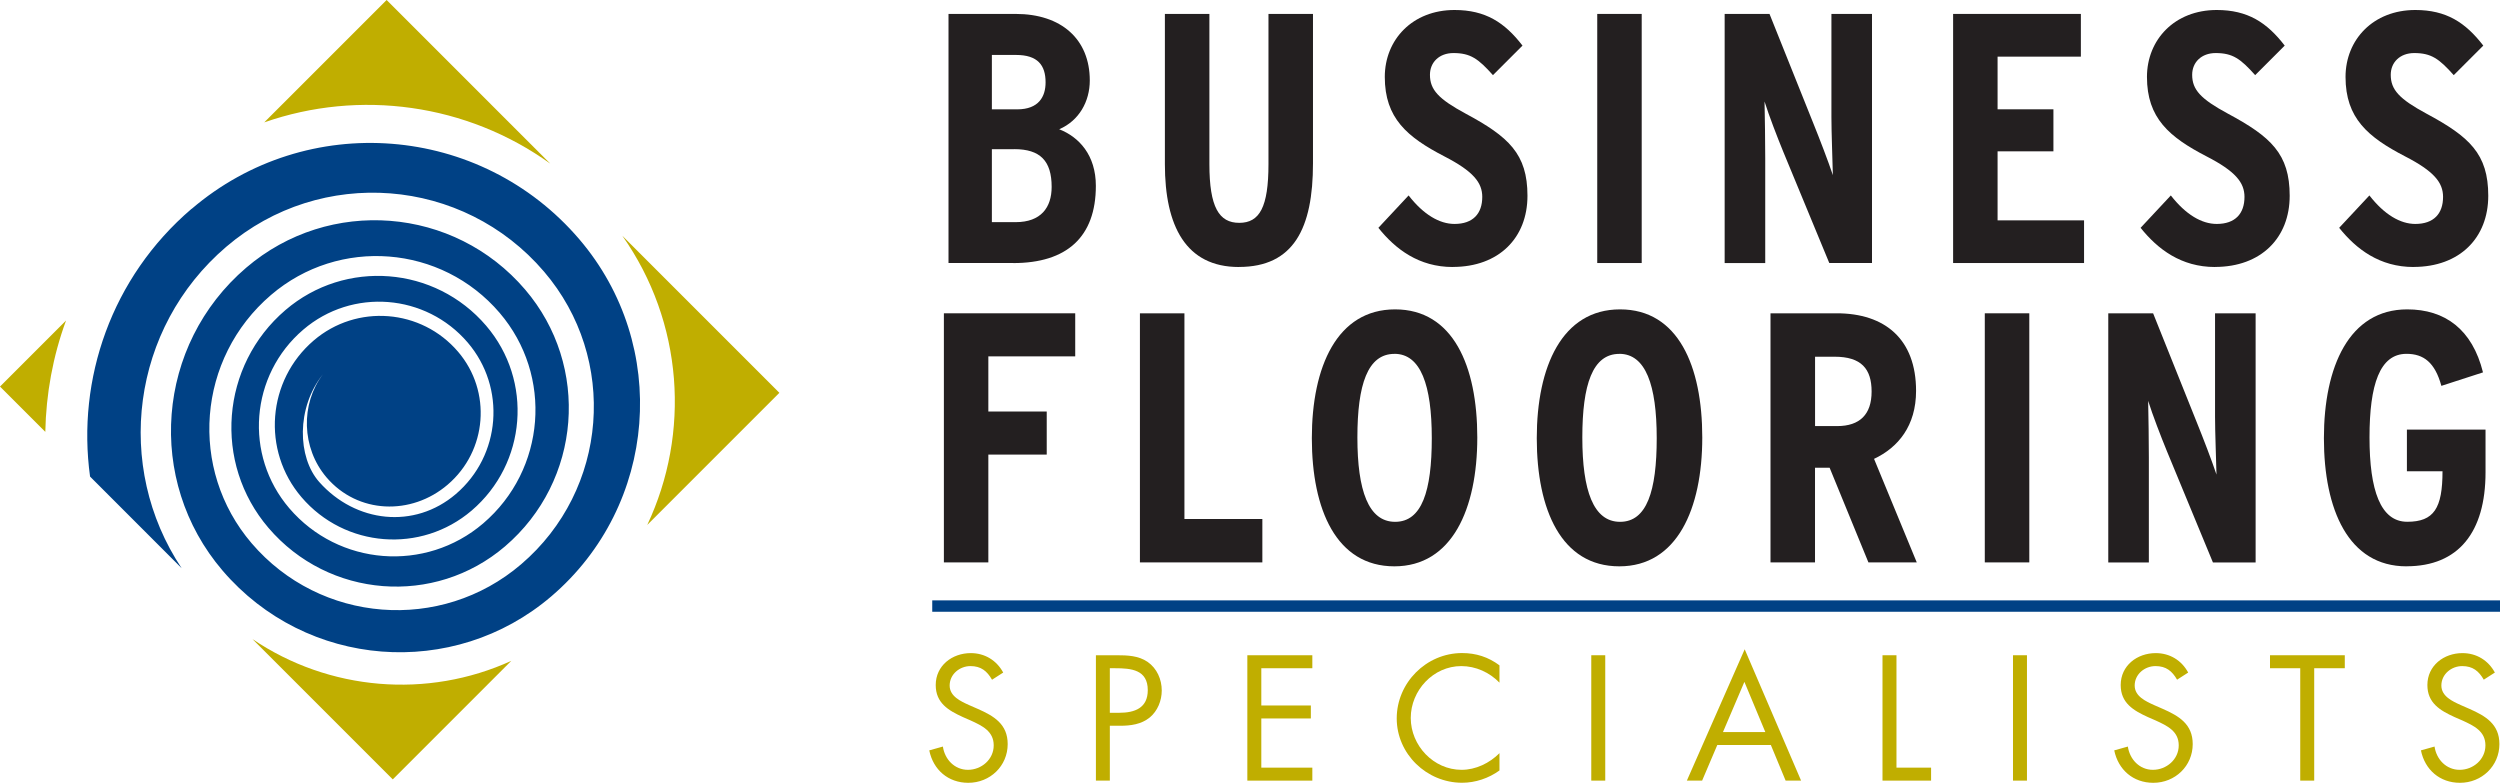
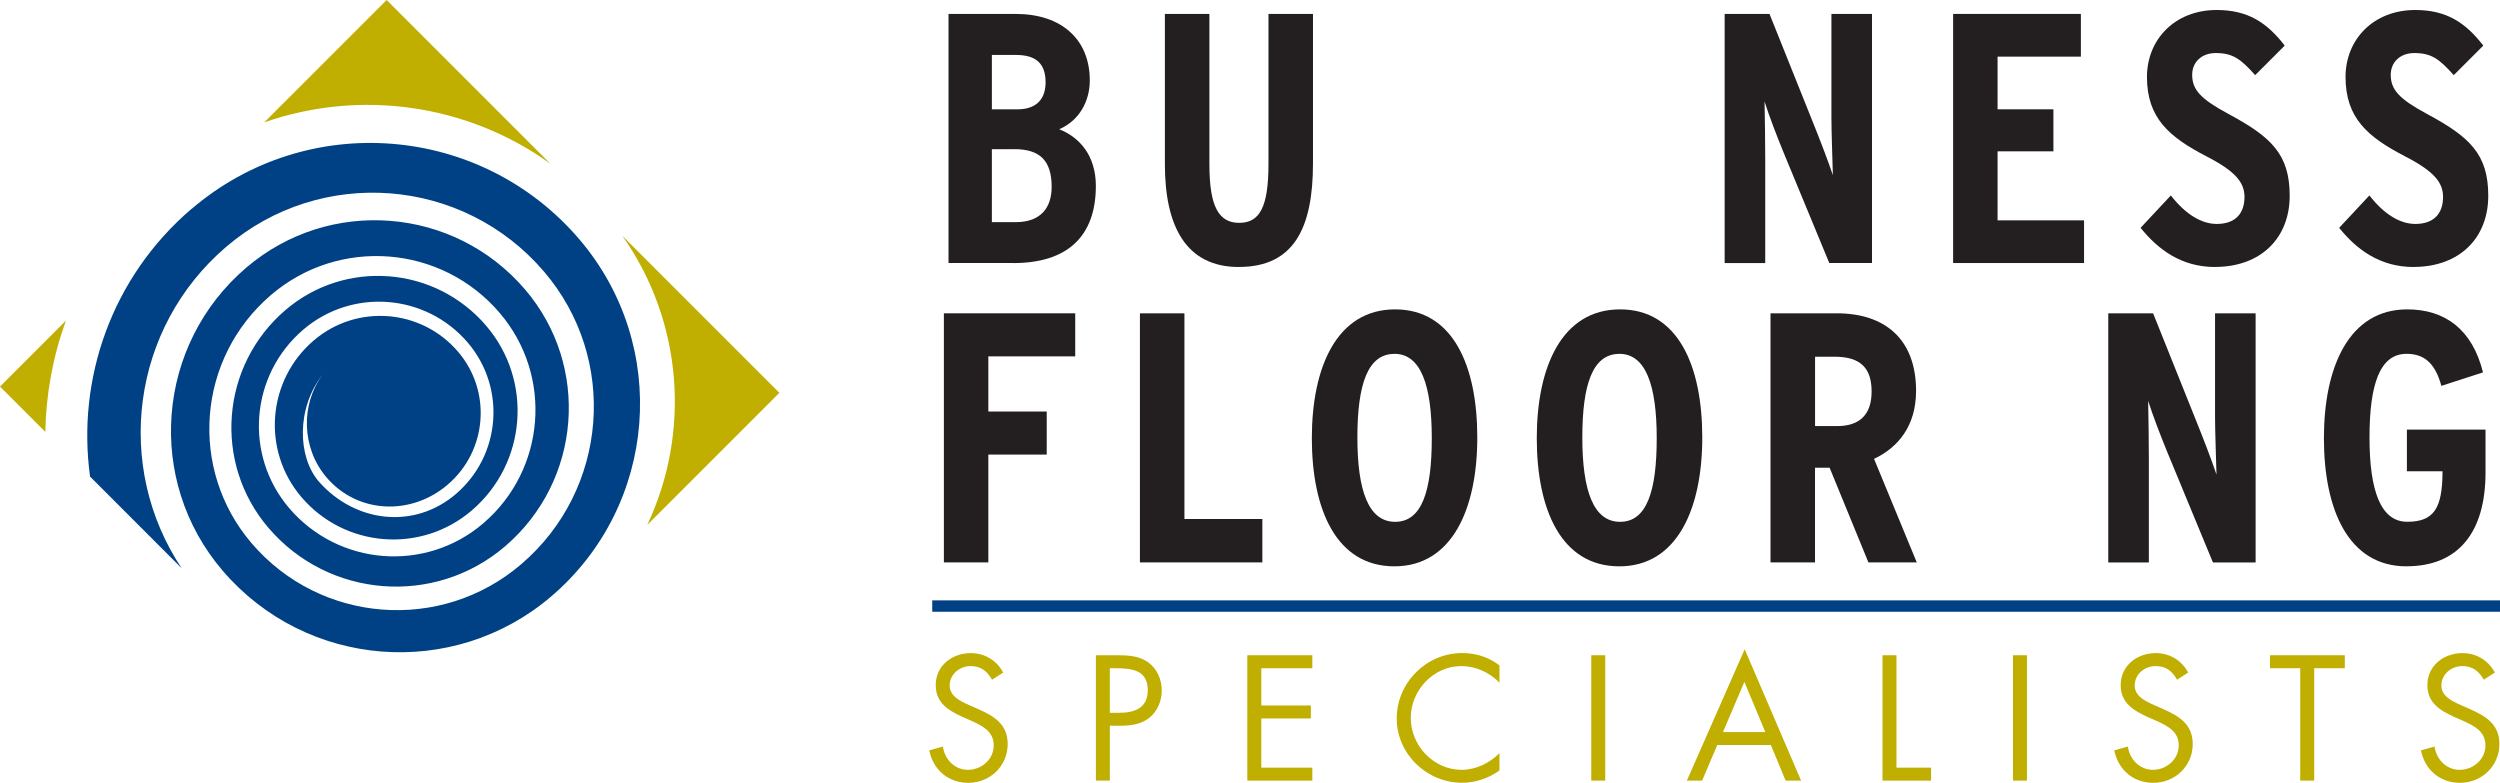
<svg xmlns="http://www.w3.org/2000/svg" id="Layer_1" viewBox="0 0 502.71 157.4">
  <defs>
    <style>.cls-1{fill:#004185;}.cls-2{fill:#231f20;}.cls-3{fill:none;stroke:#004185;stroke-width:2.29px;}.cls-4{fill:#c0ae00;}</style>
  </defs>
  <path class="cls-2" d="M203.75,52.89h-13.02V2.8h13.52c9.16,0,14.89,5.08,14.89,13.38,0,4.22-2.15,8.09-6.15,9.81,4.01,1.57,7.37,5.22,7.37,11.38,0,10.31-5.87,15.53-16.61,15.53ZM204.32,11.04h-4.87v10.95h5.08c4.37,0,5.72-2.58,5.72-5.43,0-3.44-1.57-5.51-5.94-5.51ZM203.96,30h-4.51v14.67h4.79c5.08,0,7.23-2.94,7.23-7.09,0-5.22-2.29-7.59-7.52-7.59Z" />
  <path class="cls-2" d="M249.12,53.69c-10.66,0-14.88-8.23-14.88-20.68V2.8h8.95v30.2c0,8.66,1.93,11.81,6.01,11.81s5.87-3.15,5.87-11.81V2.8h8.95v30.05c0,13.03-3.86,20.83-14.89,20.83Z" />
-   <path class="cls-2" d="M292.12,53.69c-6.79,0-11.52-3.58-14.95-7.88l6.08-6.51c3,3.87,6.23,5.73,9.23,5.73,3.72,0,5.58-2.08,5.58-5.44,0-2.86-1.79-5.15-7.65-8.16-7.44-3.86-11.95-7.66-11.95-15.96,0-7.51,5.58-13.46,14.02-13.46,6.23,0,10.09,2.51,13.67,7.16l-5.94,5.94c-2.94-3.29-4.51-4.44-7.95-4.44-2.86,0-4.72,1.86-4.72,4.37,0,3.01,1.72,4.86,7.16,7.8,8.66,4.65,12.45,8.09,12.45,16.53s-5.72,14.31-15.03,14.31Z" />
-   <path class="cls-2" d="M321.18,52.89V2.8h8.94v50.09h-8.94Z" />
+   <path class="cls-2" d="M321.18,52.89V2.8v50.09h-8.94Z" />
  <path class="cls-2" d="M367.84,52.89l-9.23-22.32c-1.29-3.15-2.86-7.23-3.79-10.16.07,3.08.14,8.23.14,11.38v21.11h-8.16V2.8h9.02l8.8,21.97c1.22,3.01,3.01,7.66,3.94,10.45-.07-3.08-.29-8.52-.29-11.67V2.8h8.16v50.09h-8.59Z" />
  <path class="cls-2" d="M392.74,52.89V2.8h25.69v8.59h-16.75v10.59h11.23v8.45h-11.23v13.88h17.39v8.58h-26.33Z" />
  <path class="cls-2" d="M445.4,53.69c-6.8,0-11.52-3.58-14.96-7.88l6.08-6.51c3.01,3.87,6.23,5.73,9.23,5.73,3.72,0,5.58-2.08,5.58-5.44,0-2.86-1.79-5.15-7.66-8.16-7.44-3.86-11.95-7.66-11.95-15.96,0-7.51,5.58-13.46,14.03-13.46,6.23,0,10.09,2.51,13.67,7.16l-5.94,5.94c-2.94-3.29-4.51-4.44-7.95-4.44-2.86,0-4.72,1.86-4.72,4.37,0,3.01,1.72,4.86,7.16,7.8,8.66,4.65,12.45,8.09,12.45,16.53s-5.73,14.31-15.03,14.31Z" />
  <path class="cls-2" d="M485.33,53.69c-6.8,0-11.52-3.58-14.96-7.88l6.08-6.51c3.01,3.87,6.23,5.73,9.23,5.73,3.72,0,5.58-2.08,5.58-5.44,0-2.86-1.79-5.15-7.66-8.16-7.44-3.86-11.95-7.66-11.95-15.96,0-7.51,5.58-13.46,14.03-13.46,6.23,0,10.09,2.51,13.67,7.16l-5.94,5.94c-2.94-3.29-4.51-4.44-7.95-4.44-2.86,0-4.72,1.86-4.72,4.37,0,3.01,1.72,4.86,7.16,7.8,8.66,4.65,12.45,8.09,12.45,16.53s-5.72,14.31-15.03,14.31Z" />
  <path class="cls-2" d="M198.74,71.66v11.09h11.74v8.66h-11.74v21.68h-8.94v-50.09h26.41v8.66h-17.46Z" />
  <path class="cls-2" d="M229.22,113.09v-50.09h8.95v41.36h15.67v8.73h-24.62Z" />
  <path class="cls-2" d="M280.39,113.88c-11.66,0-16.6-11.38-16.6-25.77s5.08-25.9,16.74-25.9,16.53,11.38,16.53,25.76-5.08,25.91-16.68,25.91ZM280.39,71.16c-5.37,0-7.44,6.15-7.44,16.81s2.22,16.96,7.59,16.96,7.37-6.15,7.37-16.82-2.22-16.96-7.51-16.96Z" />
  <path class="cls-2" d="M325.62,113.88c-11.67,0-16.6-11.38-16.6-25.77s5.08-25.9,16.75-25.9,16.53,11.38,16.53,25.76-5.08,25.91-16.67,25.91ZM325.62,71.16c-5.37,0-7.44,6.15-7.44,16.81s2.22,16.96,7.59,16.96,7.37-6.15,7.37-16.82-2.22-16.96-7.52-16.96Z" />
  <path class="cls-2" d="M375.71,113.09l-7.8-19.03h-2.94v19.03h-8.95v-50.09h13.31c9.73,0,15.96,5.22,15.96,15.6,0,7.01-3.58,11.38-8.45,13.67l8.59,20.82h-9.73ZM368.92,71.73h-3.94v13.95h4.43c4.58,0,6.94-2.36,6.94-6.94s-2.07-7.01-7.44-7.01Z" />
-   <path class="cls-2" d="M399.11,113.09v-50.09h8.95v50.09h-8.95Z" />
  <path class="cls-2" d="M444.98,113.09l-9.23-22.32c-1.29-3.15-2.86-7.23-3.79-10.16.07,3.07.14,8.22.14,11.38v21.11h-8.16v-50.09h9.02l8.8,21.97c1.22,3.01,3.01,7.66,3.94,10.45-.07-3.08-.29-8.52-.29-11.67v-20.75h8.16v50.09h-8.59Z" />
  <path class="cls-2" d="M483.91,113.88c-11.67,0-16.61-11.38-16.61-25.77s5.08-25.9,16.75-25.9c7.59,0,13.09,4.01,15.24,12.67l-8.37,2.71c-1.29-4.72-3.58-6.44-7.01-6.44-5.37,0-7.44,6.15-7.44,16.81s2.22,16.96,7.59,16.96,7.09-2.72,7.09-10.16h-7.16v-8.37h15.81v8.59c0,12.02-5.43,18.89-15.88,18.89Z" />
  <path class="cls-4" d="M199.48,136.68c-1-1.74-2.21-2.74-4.34-2.74s-4.18,1.61-4.18,3.91c0,2.17,2.24,3.18,3.95,3.95l1.67.73c3.28,1.44,6.05,3.08,6.05,7.09,0,4.41-3.54,7.79-7.92,7.79-4.05,0-7.05-2.61-7.85-6.52l2.74-.77c.37,2.57,2.34,4.68,5.04,4.68s5.18-2.07,5.18-4.92-2.31-3.94-4.65-5.01l-1.53-.67c-2.94-1.34-5.48-2.84-5.48-6.45,0-3.91,3.31-6.42,7.05-6.42,2.8,0,5.18,1.44,6.52,3.91l-2.24,1.44Z" />
  <path class="cls-4" d="M223.18,156.97h-2.81v-25.21h4.15c2.17,0,4.41.07,6.25,1.34,1.87,1.3,2.84,3.51,2.84,5.75,0,2.04-.84,4.12-2.41,5.42-1.71,1.4-3.88,1.67-5.99,1.67h-2.04v11.03ZM223.18,143.33h1.87c3.11,0,5.75-.94,5.75-4.55,0-4.11-3.31-4.41-6.59-4.41h-1.04v8.96Z" />
  <path class="cls-4" d="M250.82,131.76h13.07v2.61h-10.26v7.49h9.96v2.61h-9.96v9.89h10.26v2.61h-13.07v-25.21Z" />
  <path class="cls-4" d="M301.53,137.28c-2-2.07-4.78-3.34-7.69-3.34-5.62,0-10.16,4.88-10.16,10.43s4.58,10.43,10.22,10.43c2.85,0,5.62-1.34,7.62-3.35v3.48c-2.17,1.57-4.84,2.47-7.52,2.47-7.12,0-13.14-5.79-13.14-12.94s5.92-13.14,13.14-13.14c2.81,0,5.28.8,7.52,2.47v3.48Z" />
  <path class="cls-4" d="M322.79,156.97h-2.81v-25.21h2.81v25.21Z" />
  <path class="cls-4" d="M345.32,149.81l-3.05,7.16h-3.07l11.63-26.41,11.34,26.41h-3.11l-2.97-7.16h-10.76ZM350.77,137.11l-4.31,10.1h8.52l-4.21-10.1Z" />
  <path class="cls-4" d="M381.35,154.36h6.96v2.61h-9.77v-25.21h2.81v22.6Z" />
  <path class="cls-4" d="M407.59,156.97h-2.81v-25.21h2.81v25.21Z" />
  <path class="cls-4" d="M437.78,136.68c-1-1.74-2.21-2.74-4.35-2.74s-4.18,1.61-4.18,3.91c0,2.17,2.24,3.18,3.95,3.95l1.67.73c3.28,1.44,6.05,3.08,6.05,7.09,0,4.41-3.54,7.79-7.92,7.79-4.05,0-7.05-2.61-7.86-6.52l2.74-.77c.37,2.57,2.34,4.68,5.04,4.68s5.19-2.07,5.19-4.92-2.31-3.94-4.65-5.01l-1.54-.67c-2.94-1.34-5.48-2.84-5.48-6.45,0-3.91,3.3-6.42,7.05-6.42,2.81,0,5.19,1.44,6.52,3.91l-2.24,1.44Z" />
  <path class="cls-4" d="M465.35,156.97h-2.81v-22.6h-6.08v-2.61h15.04v2.61h-6.15v22.6Z" />
  <path class="cls-4" d="M499.45,136.68c-1-1.74-2.21-2.74-4.35-2.74s-4.18,1.61-4.18,3.91c0,2.17,2.24,3.18,3.95,3.95l1.67.73c3.27,1.44,6.05,3.08,6.05,7.09,0,4.41-3.55,7.79-7.93,7.79-4.04,0-7.05-2.61-7.85-6.52l2.74-.77c.37,2.57,2.34,4.68,5.05,4.68s5.18-2.07,5.18-4.92-2.31-3.94-4.65-5.01l-1.54-.67c-2.94-1.34-5.48-2.84-5.48-6.45,0-3.91,3.31-6.42,7.05-6.42,2.81,0,5.18,1.44,6.52,3.91l-2.24,1.44Z" />
  <line class="cls-3" x1="187.46" y1="121.87" x2="502.71" y2="121.87" />
  <path class="cls-4" d="M156.72,78.99l-31.58-31.58c12.28,17.41,13.71,39.7,5.01,58.15l26.57-26.57Z" />
  <path class="cls-1" d="M38.52,41.99c-16.13,13.79-23.1,34.27-20.41,53.84l18.41,18.42c-13.62-20.44-10.15-48.28,8.98-64.63,19.03-16.26,47.64-14.03,63.9,5,14.98,17.52,12.92,43.87-4.61,58.85-16.13,13.8-40.4,11.89-54.2-4.24-12.71-14.87-10.96-37.21,3.91-49.92,13.68-11.7,34.27-10.09,45.97,3.6,10.78,12.61,9.29,31.56-3.31,42.34-11.61,9.92-29.06,8.55-38.99-3.05-9.14-10.69-7.88-26.77,2.81-35.91,9.84-8.42,24.65-7.25,33.07,2.59,7.75,9.07,6.68,22.71-2.38,30.46-8.35,7.14-20.16,5.8-27.47-2.41-4.39-4.94-4.66-14.92.75-21.69-4.54,5.99-4.33,14.87.72,20.77,6.27,7.33,17.03,7.71,24.35,1.45,7.96-6.8,8.9-18.77,2.09-26.73-7.38-8.64-20.38-9.66-29.02-2.27-9.38,8.02-10.49,22.13-2.46,31.52,8.71,10.19,24.03,11.39,34.22,2.68,11.06-9.46,12.37-26.1,2.91-37.16-10.27-12.01-28.33-13.43-40.35-3.16-13.04,11.15-14.58,30.76-3.43,43.8,12.11,14.17,33.41,15.83,47.57,3.73,15.38-13.15,17.19-36.27,4.04-51.65-14.27-16.7-39.38-18.67-56.08-4.39-18.13,15.5-20.27,42.76-4.76,60.9,16.83,19.69,46.43,22.01,66.12,5.18,21.38-18.28,23.89-50.42,5.62-71.8-19.84-23.21-54.75-25.95-77.96-6.1Z" />
  <path class="cls-4" d="M110.64,32.9L77.74,0l-24.61,24.61c19.2-6.71,40.75-3.76,57.51,8.29Z" />
  <path class="cls-4" d="M9.11,86.85c.15-7.62,1.52-15.2,4.17-22.4L0,77.73l9.11,9.11Z" />
-   <path class="cls-4" d="M50.77,128.51l28.21,28.21,23.83-23.83c-16.87,7.69-36.66,6.03-52.04-4.38Z" />
</svg>